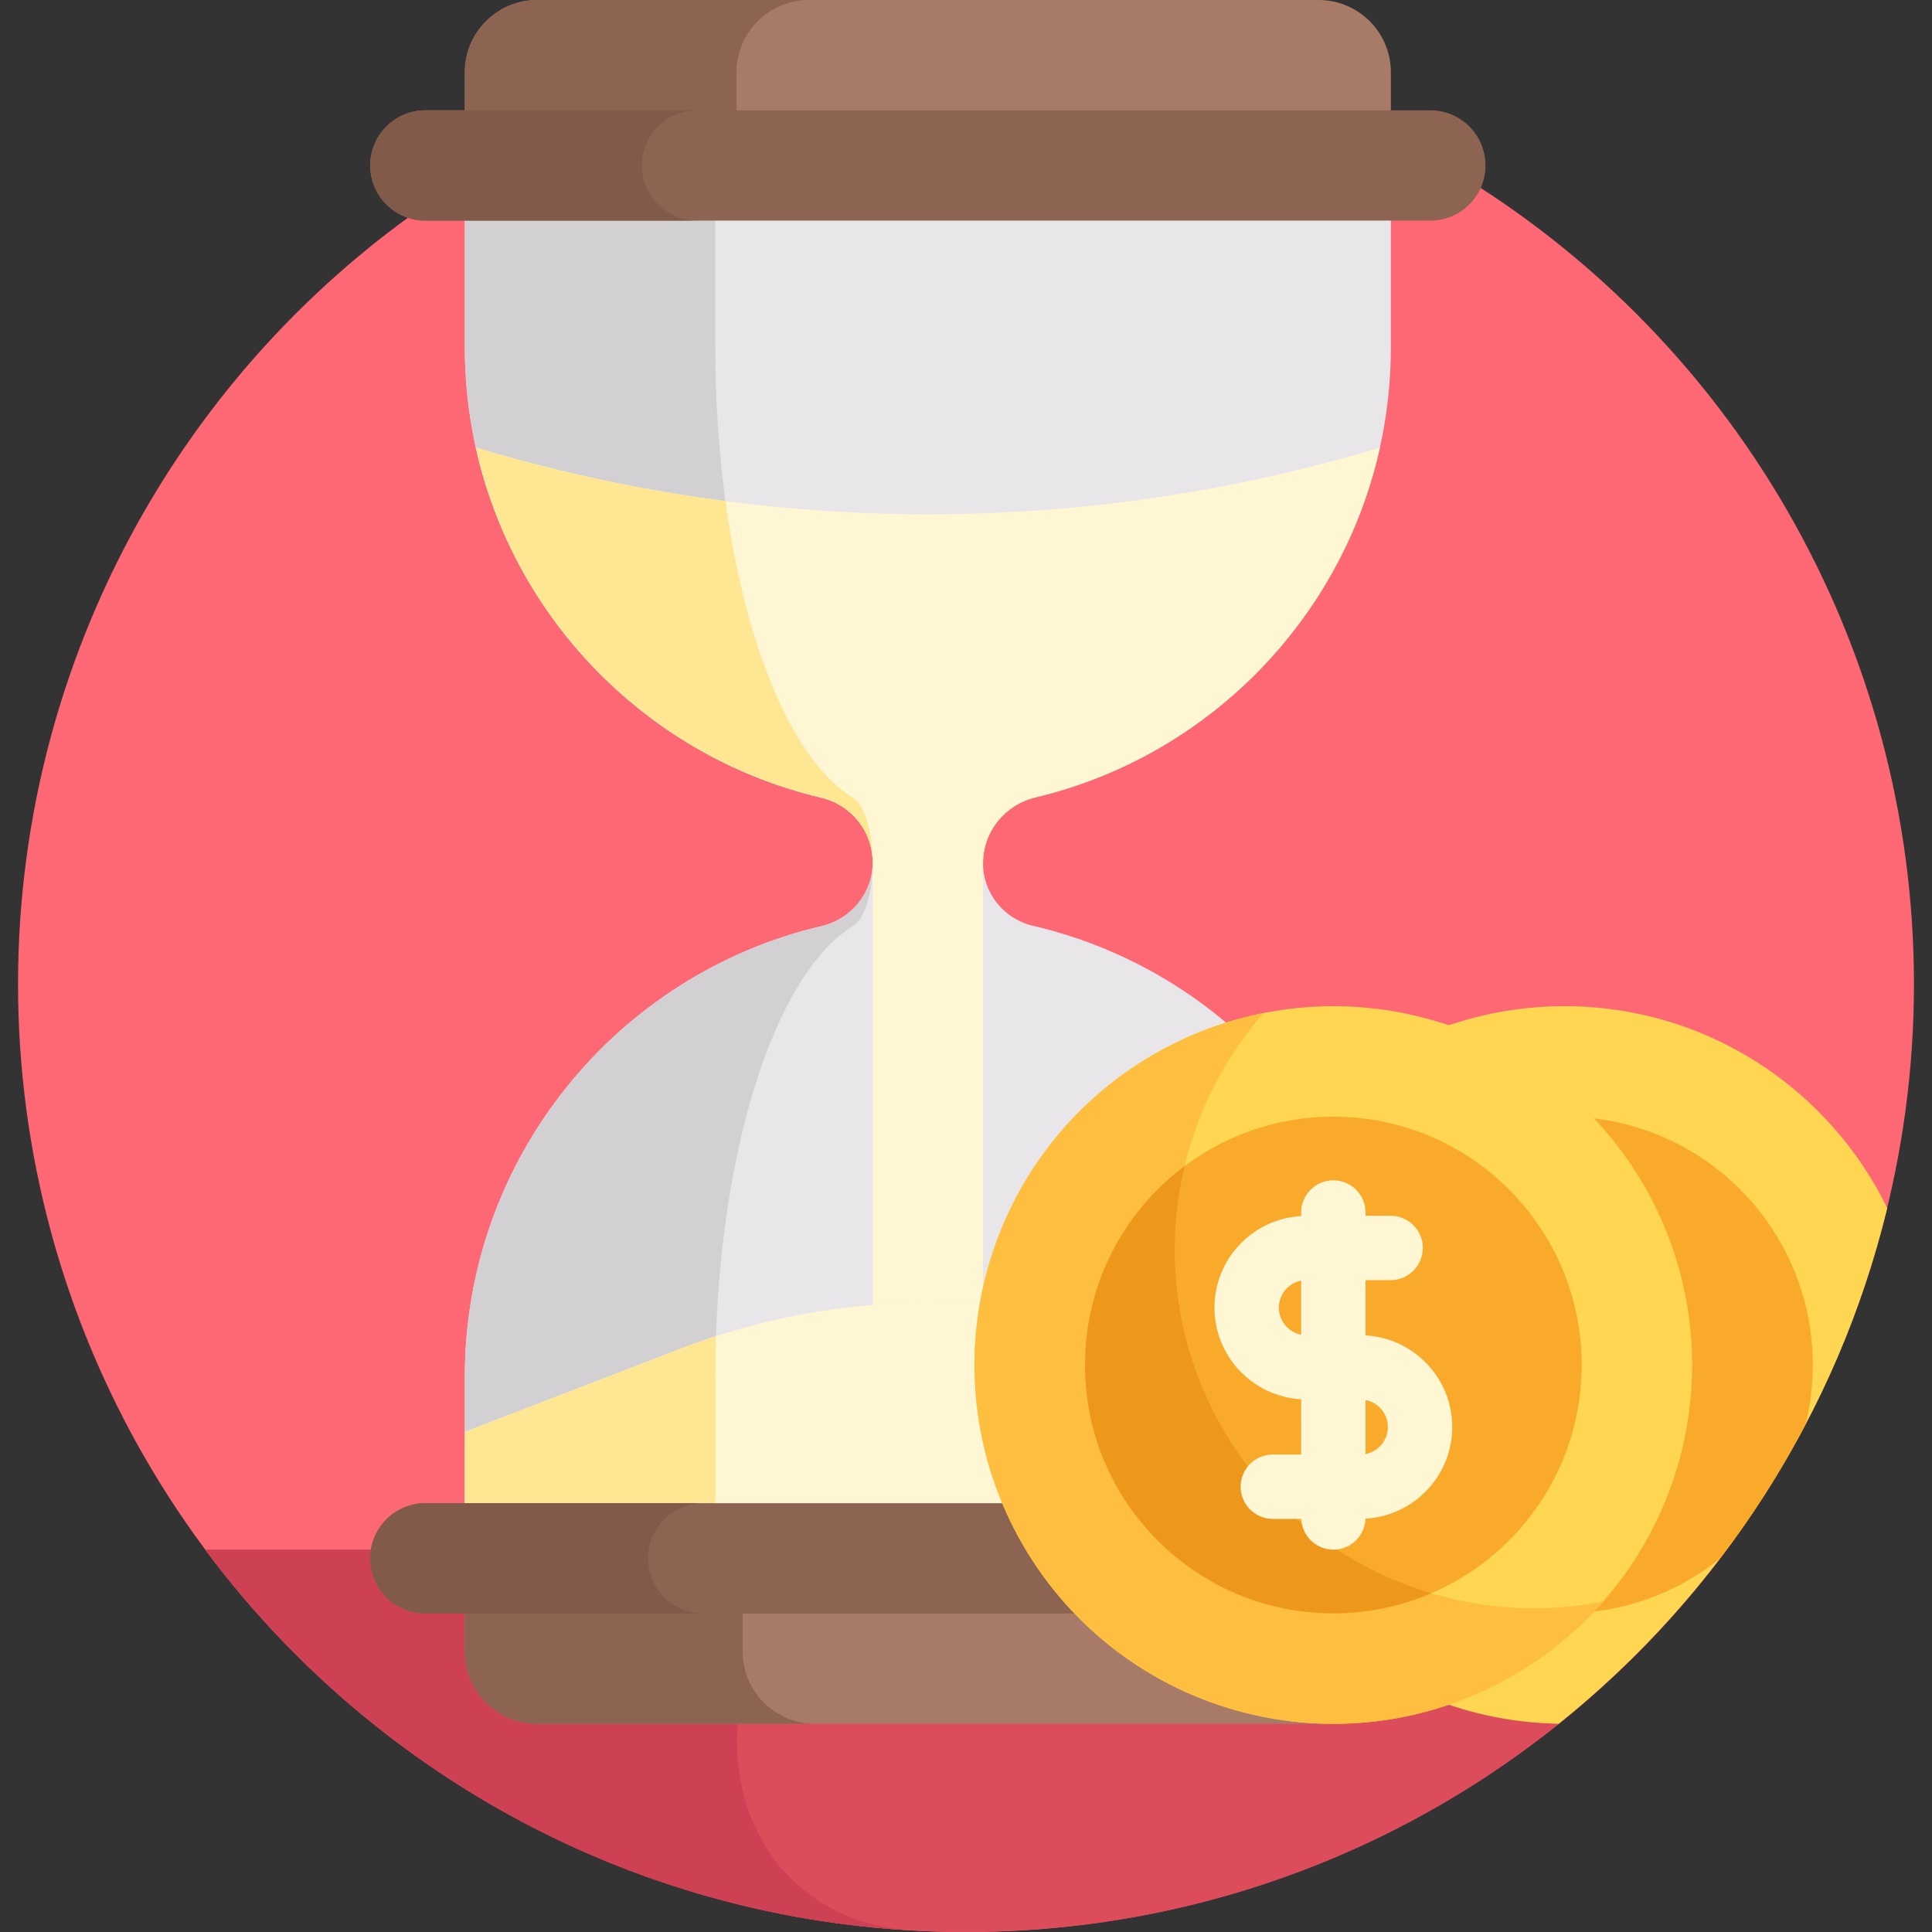
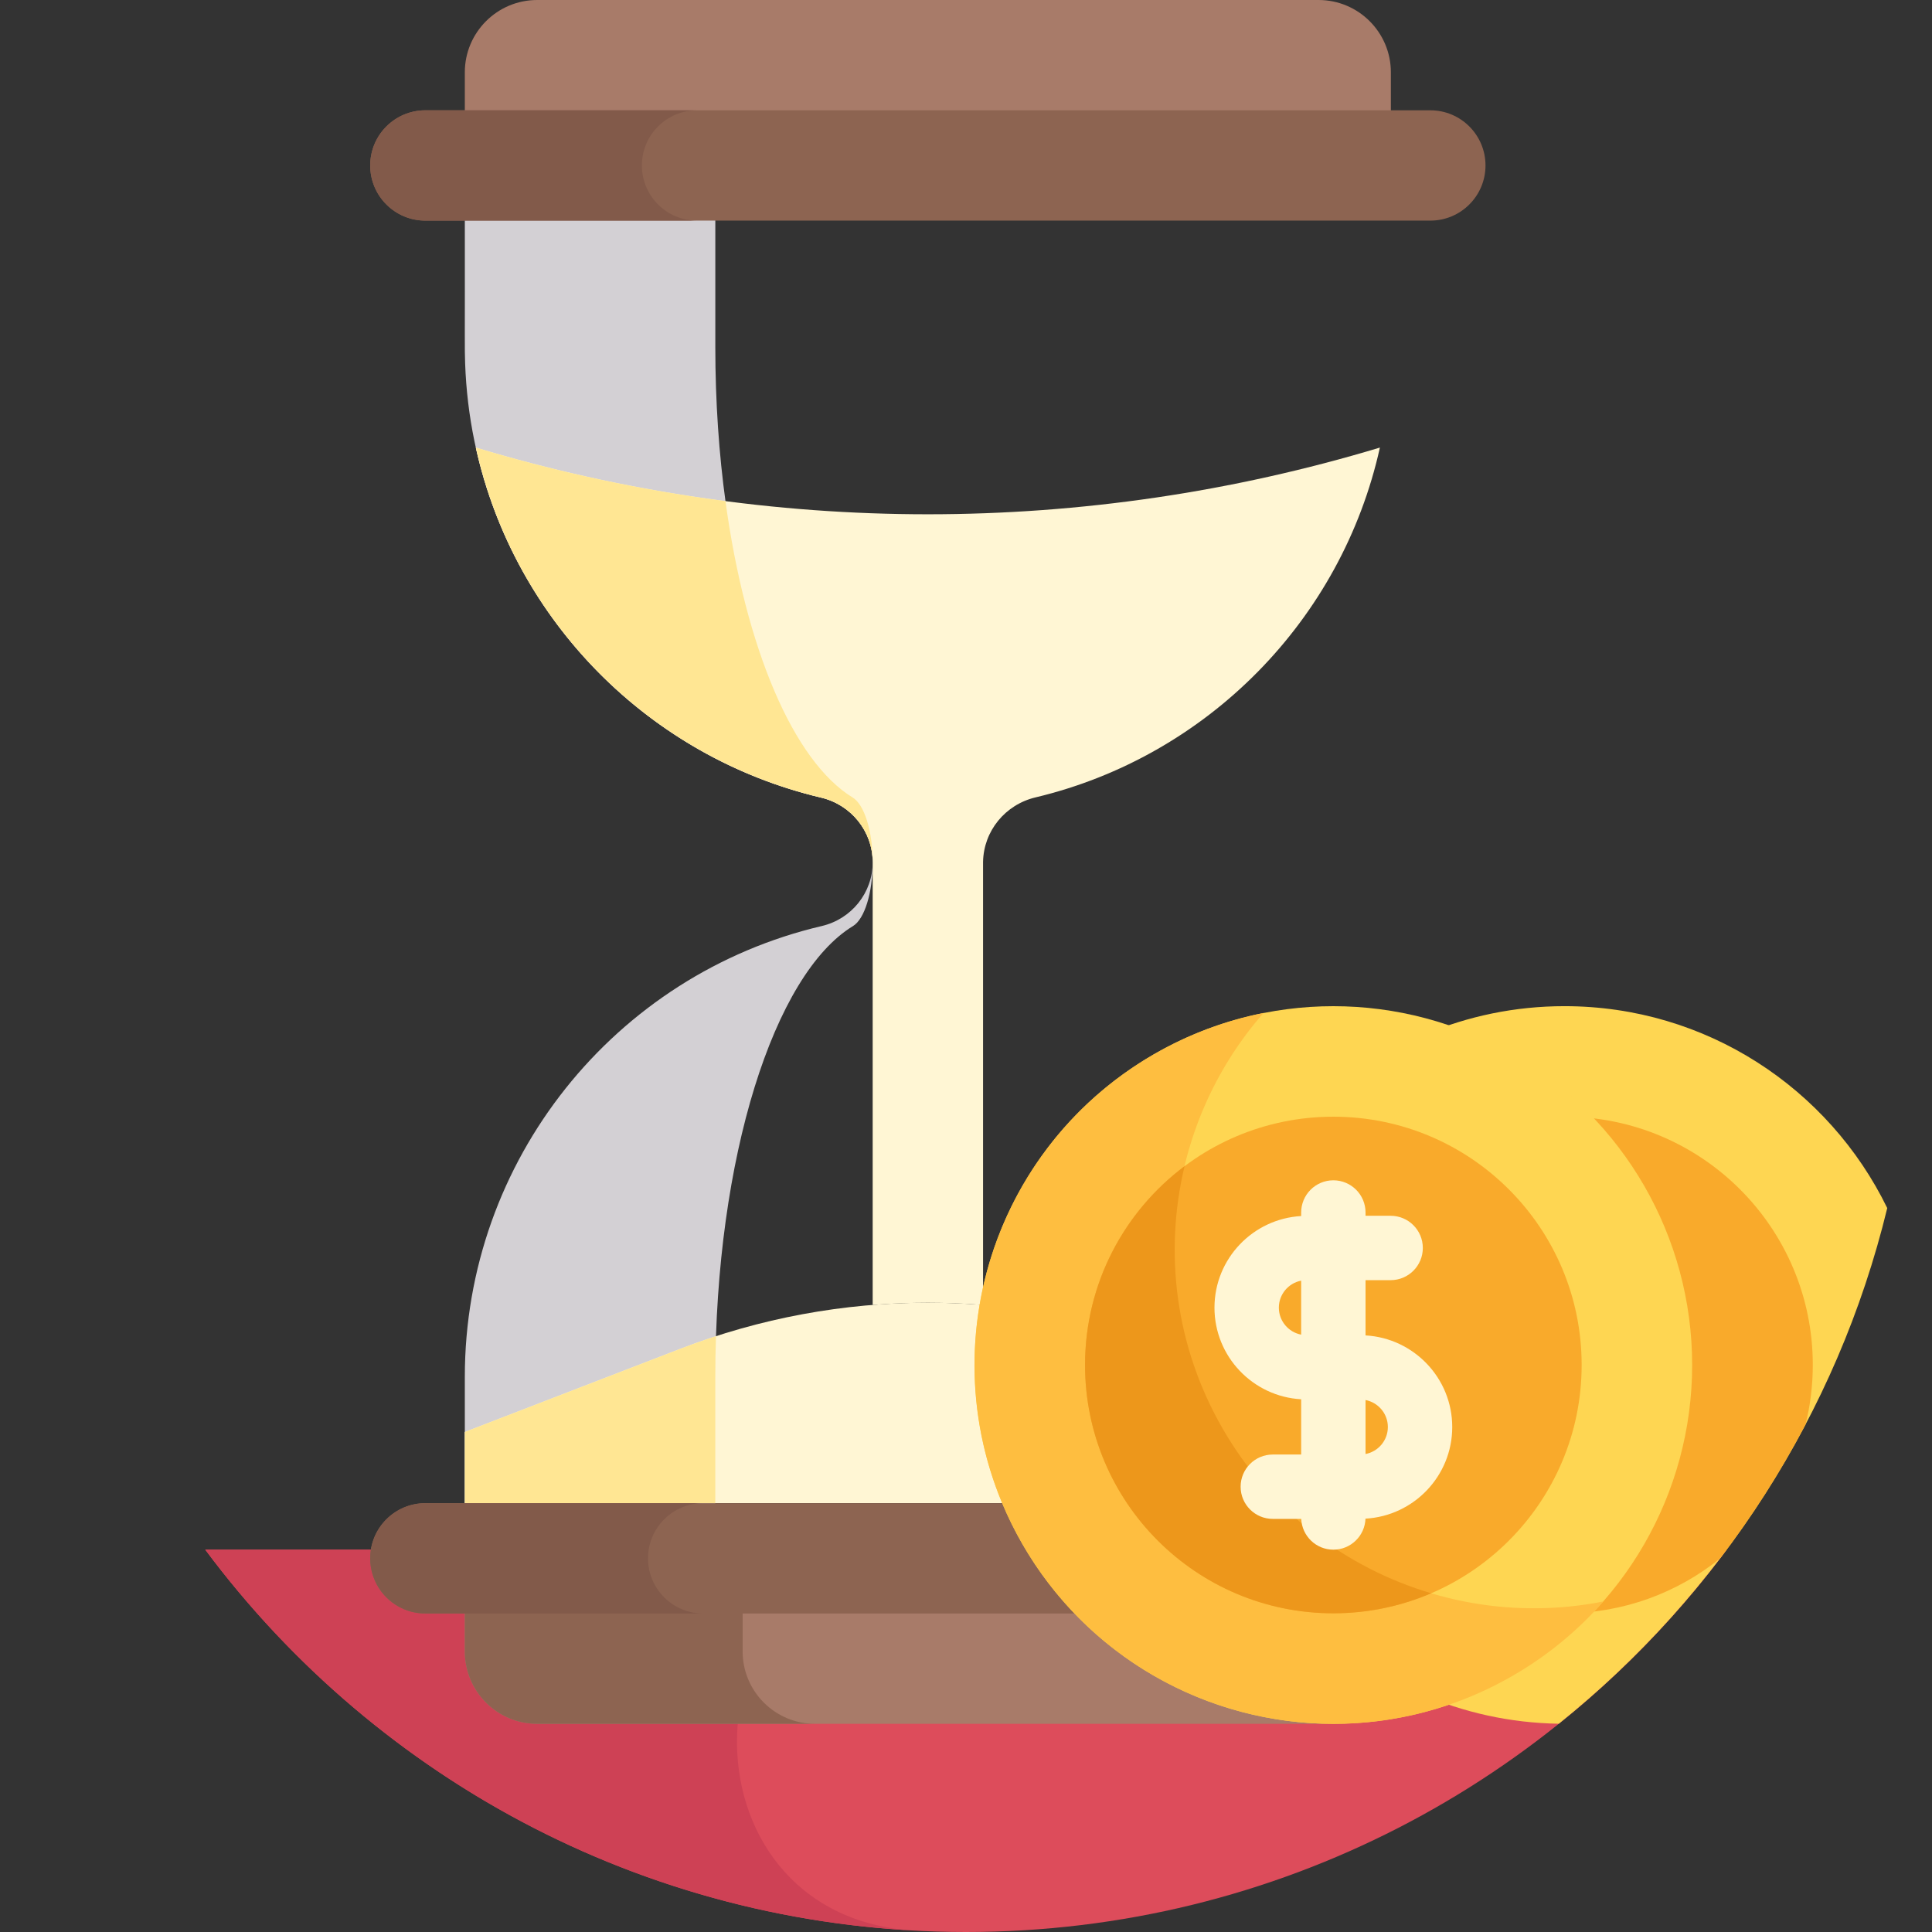
<svg xmlns="http://www.w3.org/2000/svg" version="1.1" id="Capa_1" x="0px" y="0px" viewBox="0 0 512 512" style="enable-background:new 0 0 512 512;" xml:space="preserve">
  <rect x="0" y="0" width="512" height="512" fill="#333333" stroke="none" />
-   <circle style="fill:#FD6874;" cx="256" cy="260.78" r="251.22" />
  <path style="fill:#DD4C5B;" d="M54.391,410.679C100.184,472.169,173.439,512,256,512s155.816-39.831,201.609-101.321L54.391,410.679  L54.391,410.679z" />
  <path style="fill:#CE4155;" d="M245.858,410.679H54.391c43.28,58.116,111.094,96.878,188.109,100.957  C177.535,507.959,180.584,410.679,245.858,410.679z" />
  <path style="fill:#FED652;" d="M500.141,320.153c-15.428-31.677-47.931-53.508-85.535-53.508c-52.517,0-95.09,42.573-95.09,95.09  c0,52.014,41.763,94.266,93.585,95.071C455.673,422.642,486.873,374.905,500.141,320.153z" />
  <path style="fill:#F9AA2B;" d="M478.494,377.5c1.243-5.053,1.915-10.33,1.915-15.766c0-36.342-29.461-65.803-65.803-65.803  s-65.803,29.461-65.803,65.803s29.461,65.803,65.803,65.803c15.62,0,29.96-5.453,41.245-14.545  C464.346,401.856,471.929,389.989,478.494,377.5z" />
-   <path style="fill:#E8E6E9;" d="M368.596,91.953V55.054H123.183v36.899c0,58.026,40.279,106.638,94.402,119.417  c7.988,1.886,13.689,8.926,13.689,17.134l0,0c0,8.1-5.623,15.058-13.509,16.907c-54.213,12.714-94.581,61.369-94.581,119.459v36.899  h245.413V364.87c0-58.17-40.479-106.879-94.805-119.512c-7.759-1.804-13.285-8.66-13.285-16.625l0,0  c0-8.343,5.796-15.485,13.912-17.417C328.428,198.458,368.596,149.9,368.596,91.953z" />
  <path style="fill:#D3D0D4;" d="M226.061,245.412c3.043-1.849,5.213-8.807,5.213-16.907l0,0c0-8.208-2.199-15.248-5.282-17.134  c-20.884-12.779-36.426-61.391-36.426-119.417v-36.9h-66.383c0.038,39.15-0.073,36.138,0.082,41.239  c1.951,56.097,41.552,102.619,94.32,115.077c7.988,1.886,13.688,8.926,13.688,17.134l0,0c0,8.1-5.623,15.058-13.509,16.907  c-54.885,12.871-94.581,62.066-94.581,119.459v36.899h66.383V364.87C189.565,306.781,205.142,258.126,226.061,245.412z" />
  <path style="fill:#FFF6D4;" d="M368.596,398.358v-18.871l-57.117-22.042c-42.21-16.289-88.97-16.289-131.18,0l-57.116,22.042v18.871  H368.596z" />
  <path style="fill:#FFE693;" d="M189.565,364.871c0-3.627,0.061-7.217,0.18-10.764c-3.17,1.027-6.322,2.132-9.446,3.338  l-57.117,22.042v18.871h66.382v-33.487H189.565z" />
  <g>
    <path style="fill:#FFF6D4;" d="M365.686,118.612L365.686,118.612L365.686,118.612z" />
-     <path style="fill:#FFF6D4;" d="M126.093,118.612L126.093,118.612L126.093,118.612z" />
    <path style="fill:#FFF6D4;" d="M217.585,211.37c7.959,1.879,13.642,8.874,13.685,17.042v117.416   c9.735-0.784,19.516-0.783,29.251,0.001V228.412c0.148-8.203,5.888-15.188,13.898-17.095   c45.476-10.828,81.133-46.966,91.268-92.705c-78.126,23.568-161.468,23.568-239.593,0   C136.244,164.426,172.002,200.608,217.585,211.37z" />
  </g>
  <g>
    <path style="fill:#FFE693;" d="M217.569,211.366c0.005,0.001,0.01,0.003,0.015,0.004c7.864,1.856,13.688,8.82,13.688,17.134   c0-8.208-2.199-15.248-5.282-17.134c-15.729-9.625-28.424-39.58-33.735-78.571c-22.299-2.907-44.419-7.63-66.135-14.179   C136.499,165.407,172.963,200.83,217.569,211.366z" />
    <path style="fill:#FFE693;" d="M231.273,228.505c0,0.031-0.004,0.062-0.004,0.093v0.148   C231.269,228.665,231.273,228.586,231.273,228.505z" />
  </g>
  <g>
    <path style="fill:#A87B69;" d="M349.423,0H142.357c-10.589,0-19.174,8.584-19.174,19.174v13.471h245.413V19.174   C368.596,8.584,360.012,0,349.423,0z" />
    <path style="fill:#A87B69;" d="M349.423,456.825H142.357c-10.589,0-19.174-8.584-19.174-19.174V424.18h245.413v13.471   C368.596,448.24,360.012,456.825,349.423,456.825z" />
  </g>
  <g>
    <path style="fill:#8D6451;" d="M196.809,437.651V424.18h-73.626v13.471c0,10.589,8.584,19.174,19.174,19.174h73.626   C205.394,456.824,196.809,448.24,196.809,437.651z" />
-     <path style="fill:#8D6451;" d="M214.357,0h-72c-10.589,0-19.174,8.584-19.174,19.174v13.471h72V19.174   C195.183,8.584,203.767,0,214.357,0z" />
    <path style="fill:#8D6451;" d="M379.056,398.358H112.724c-8.073,0-14.617,6.544-14.617,14.617s6.544,14.617,14.617,14.617h266.332   c8.073,0,14.617-6.544,14.617-14.617S387.128,398.358,379.056,398.358z" />
  </g>
  <path style="fill:#825A4A;" d="M171.733,412.975c0-8.073,6.544-14.616,14.617-14.616h-73.626c-8.073,0-14.617,6.544-14.617,14.616  c0,8.073,6.544,14.617,14.617,14.617h73.626C178.277,427.592,171.733,421.048,171.733,412.975z" />
  <circle style="fill:#FED652;" cx="353.35" cy="361.74" r="95.09" />
  <path style="fill:#FEBE40;" d="M324.049,378.653c-20.901-36.201-15.291-80.431,10.803-110.216  c-9.957,1.975-19.764,5.59-29.044,10.947c-45.481,26.258-61.064,84.414-34.805,129.895c26.258,45.481,84.414,61.064,129.895,34.805  c9.28-5.358,17.314-12.044,24.003-19.679C386.059,432.111,344.95,414.854,324.049,378.653z" />
  <circle style="fill:#F9AA2B;" cx="353.35" cy="361.74" r="65.803" />
  <path style="fill:#ED971B;" d="M324.049,378.653c-12.656-21.921-15.576-46.782-10.129-69.601  c-16.011,12.003-26.371,31.132-26.371,52.682c0,36.342,29.461,65.803,65.803,65.803c9.205,0,17.964-1.896,25.92-5.309  C356.782,415.538,336.707,400.577,324.049,378.653z" />
  <path style="fill:#FFF6D4;" d="M384.858,378.177c0-12.962-10.19-23.56-22.975-24.279v-14.643h6.651c4.711,0,8.53-3.819,8.53-8.53  c0-4.712-3.819-8.53-8.53-8.53h-6.651v-0.873c0-4.712-3.819-8.53-8.53-8.53s-8.53,3.819-8.53,8.53v0.942  c-12.785,0.718-22.975,11.317-22.975,24.279s10.19,23.559,22.975,24.277v14.643h-7.516c-4.711,0-8.53,3.819-8.53,8.53  c0,4.712,3.819,8.53,8.53,8.53h7.535c0.197,4.537,3.927,8.156,8.511,8.156c4.608,0,8.353-3.656,8.515-8.225  C374.66,401.744,384.858,391.144,384.858,378.177z M338.908,346.542c0-3.549,2.551-6.509,5.914-7.154v14.306  C341.459,353.051,338.908,350.09,338.908,346.542z M361.882,385.329v-14.306c3.364,0.644,5.915,3.605,5.915,7.154  C367.797,381.725,365.246,384.685,361.882,385.329z" />
  <path style="fill:#8D6451;" d="M379.056,58.466H112.724c-8.073,0-14.617-6.544-14.617-14.617s6.544-14.617,14.617-14.617h266.332  c8.073,0,14.617,6.544,14.617,14.617S387.128,58.466,379.056,58.466z" />
  <path style="fill:#825A4A;" d="M170.107,43.85c0-8.073,6.544-14.617,14.617-14.617h-72c-8.073,0-14.617,6.544-14.617,14.617  s6.544,14.616,14.617,14.616h72C176.651,58.466,170.107,51.922,170.107,43.85z" />
  <g>
</g>
  <g>
</g>
  <g>
</g>
  <g>
</g>
  <g>
</g>
  <g>
</g>
  <g>
</g>
  <g>
</g>
  <g>
</g>
  <g>
</g>
  <g>
</g>
  <g>
</g>
  <g>
</g>
  <g>
</g>
  <g>
</g>
</svg>